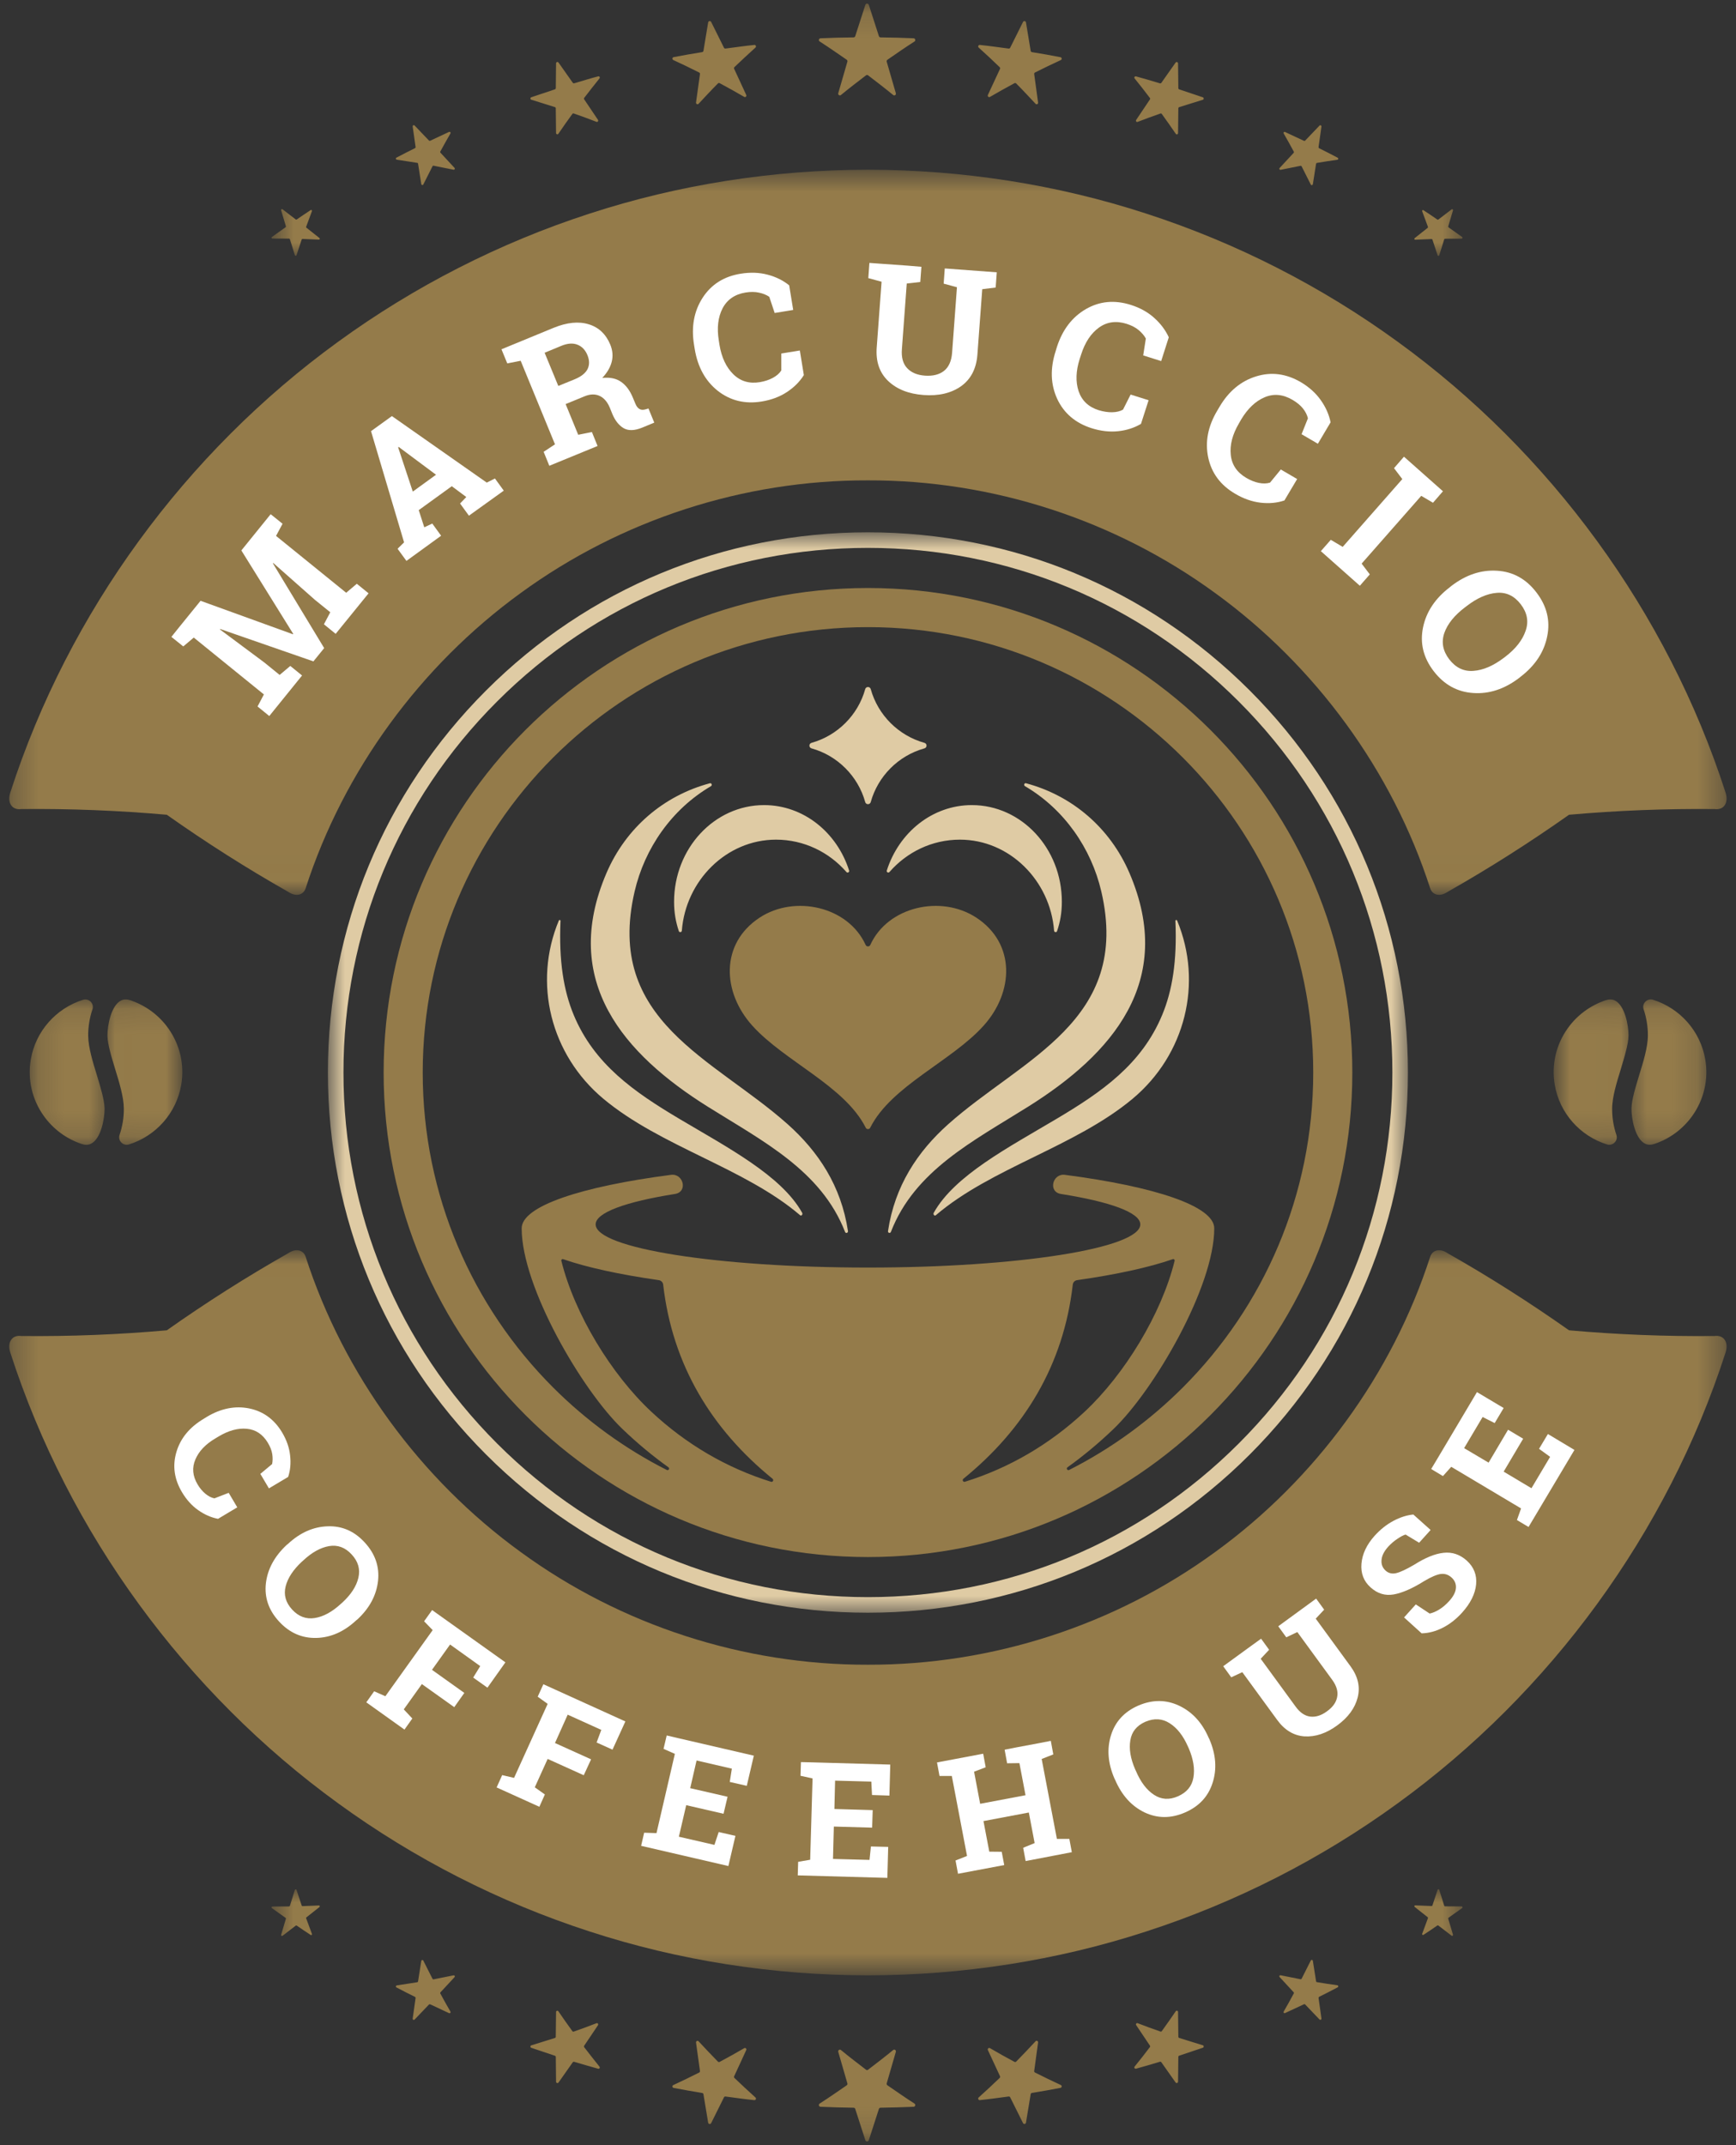
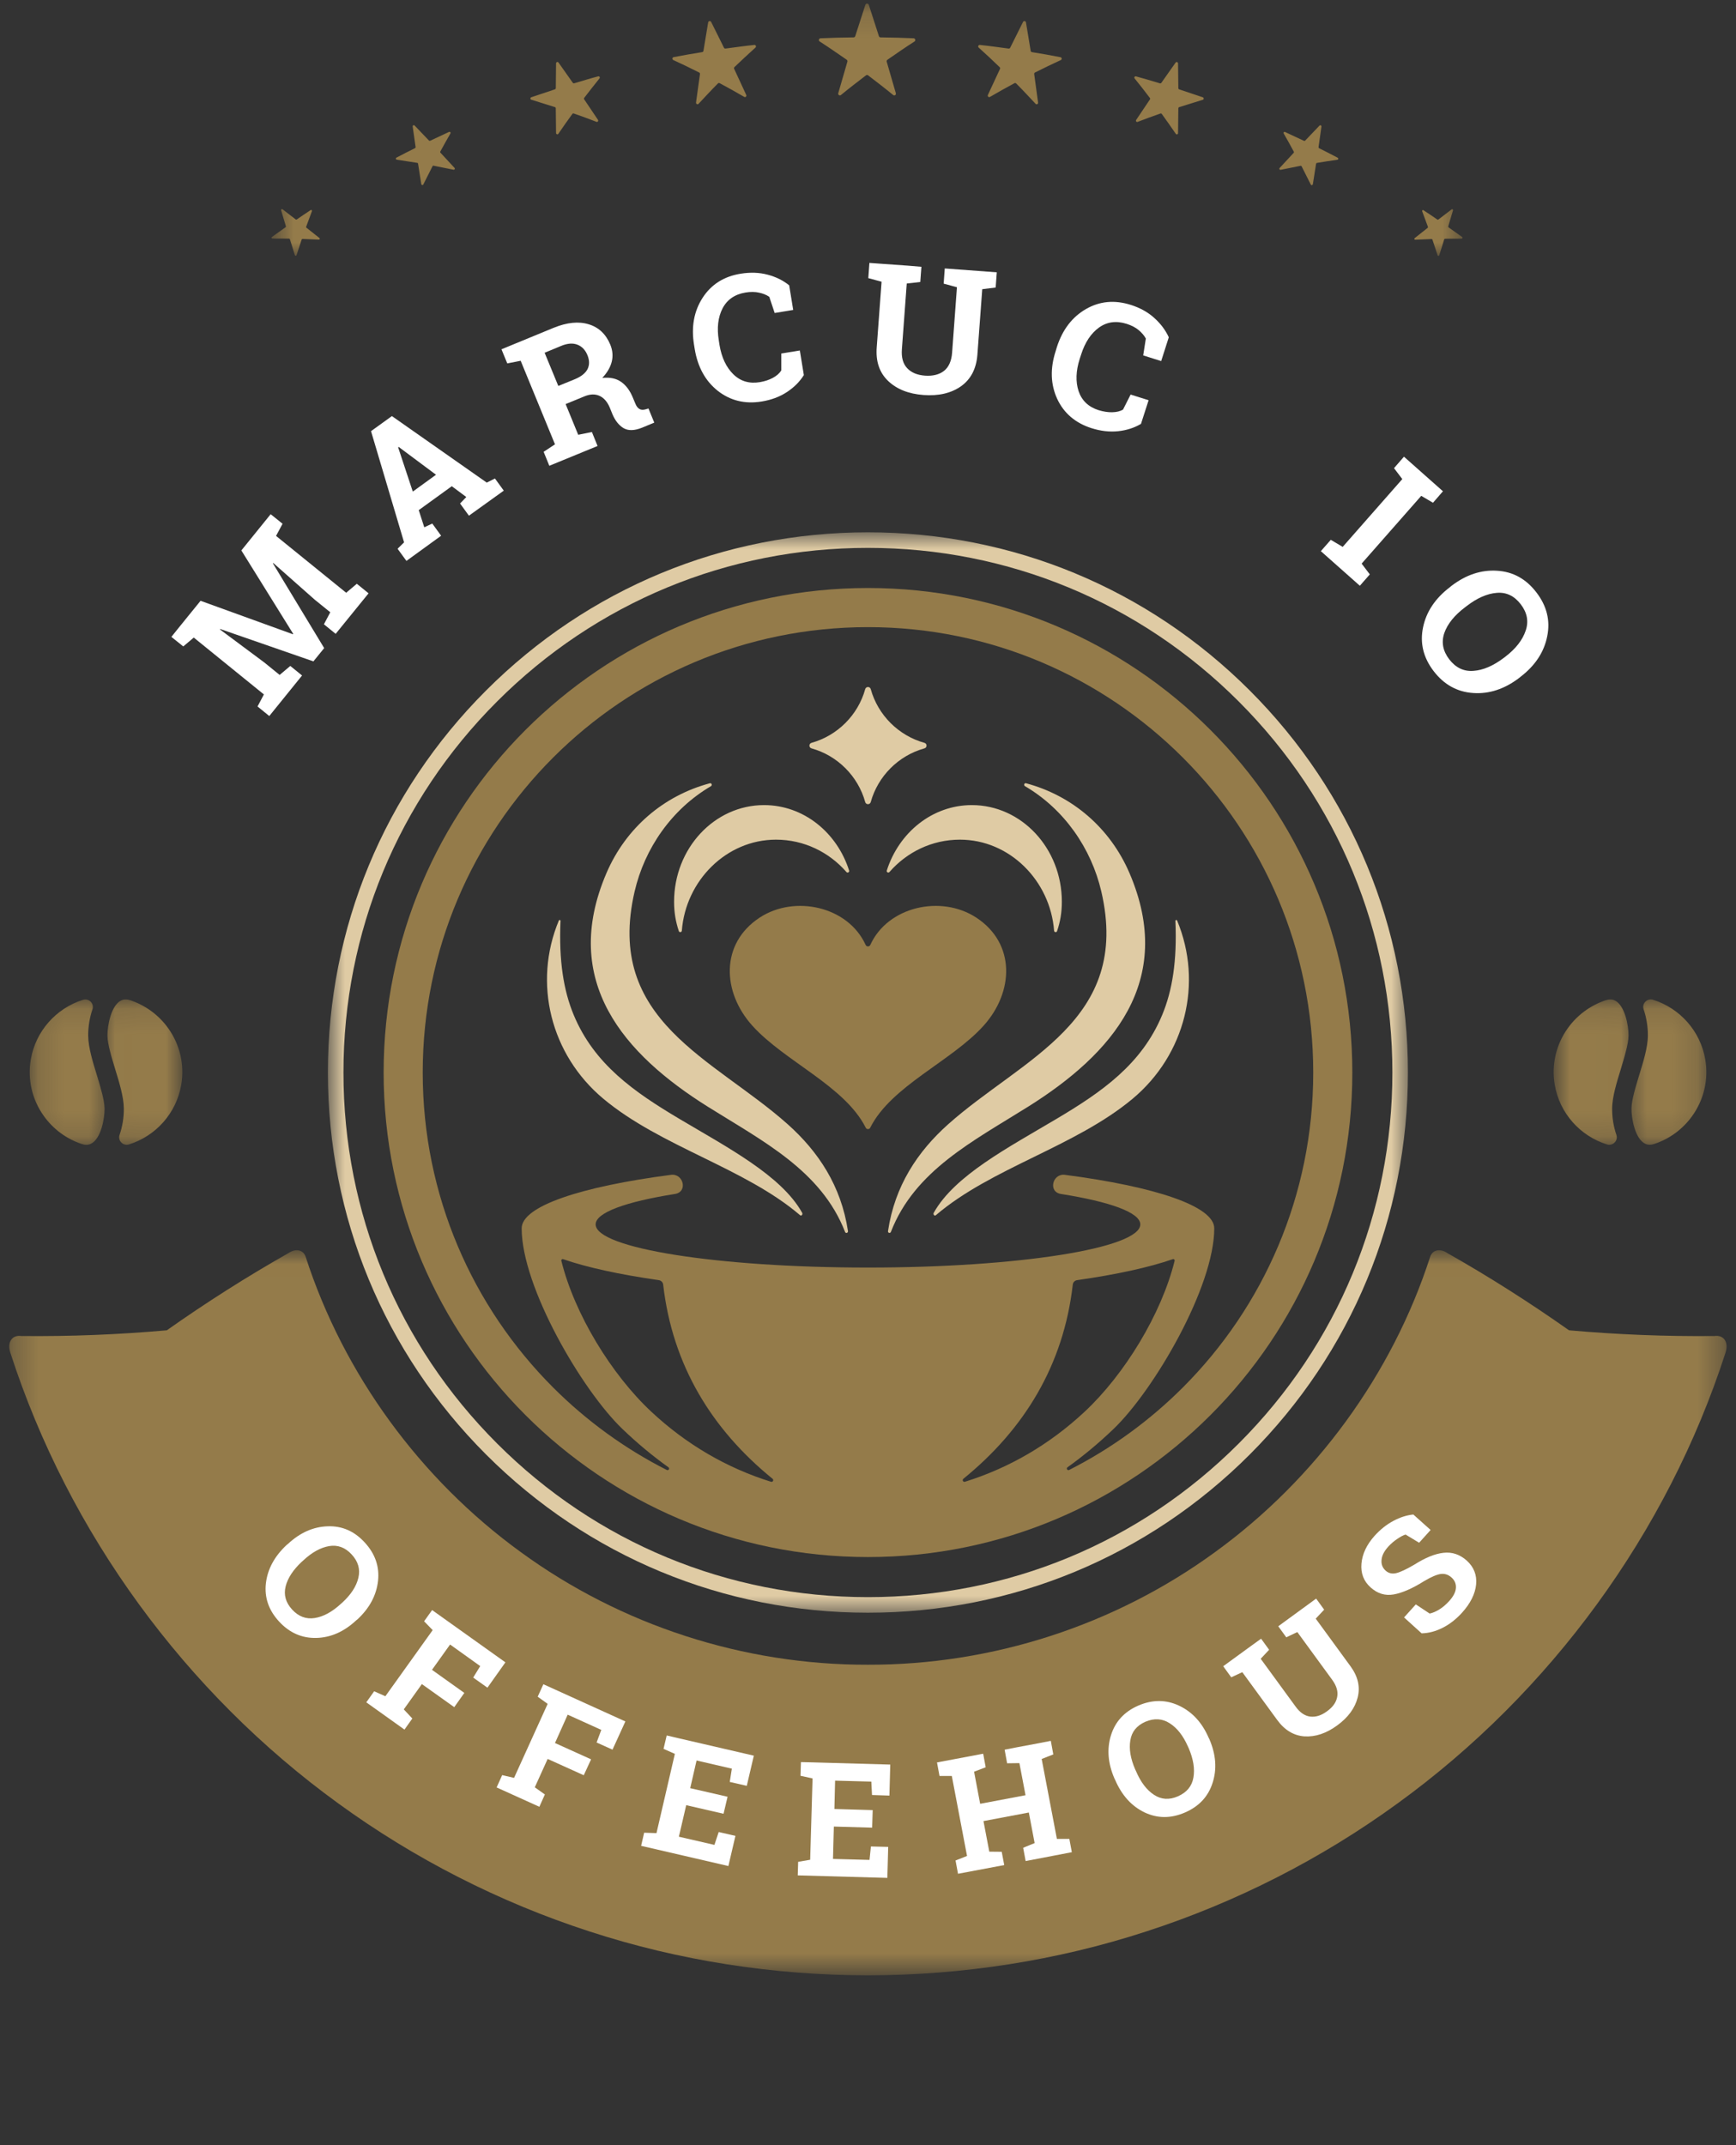
<svg xmlns="http://www.w3.org/2000/svg" width="68" height="84" viewBox="0 0 68 84" fill="none">
  <rect x="0" y="0" width="68" height="84" fill="#333333" stroke="none" />
  <mask id="mask0_1240_1788" style="mask-type:luminance" maskUnits="userSpaceOnUse" x="0" y="6" width="68" height="29">
-     <path d="M0.293 6.646H67.633V34.986H0.293V6.646Z" fill="white" />
-   </mask>
+     </mask>
  <g mask="url(#mask0_1240_1788)">
    <path fill-rule="evenodd" clip-rule="evenodd" d="M67.586 31.019C65.306 23.966 60.732 17.721 54.75 13.383C51.763 11.21 48.426 9.508 44.904 8.366C41.385 7.218 37.68 6.649 33.996 6.646C30.314 6.649 26.609 7.218 23.088 8.366C19.568 9.508 16.231 11.21 13.244 13.383C7.264 17.721 2.689 23.966 0.408 31.02C0.268 31.437 0.471 31.734 0.837 31.681C2.75 31.662 4.654 31.738 6.534 31.904C8.079 32.995 9.663 34.001 11.288 34.922C11.581 35.123 11.88 35.058 11.971 34.787C13.458 30.183 16.467 26.072 20.396 23.221C24.323 20.356 29.125 18.797 33.996 18.81C38.869 18.797 43.67 20.356 47.597 23.221C51.527 26.072 54.536 30.183 56.022 34.787C56.114 35.058 56.413 35.123 56.706 34.922C58.331 34.001 59.915 32.993 61.46 31.904C63.34 31.738 65.244 31.662 67.157 31.681C67.523 31.734 67.727 31.436 67.586 31.019Z" fill="#947B4A" />
  </g>
  <mask id="mask1_1240_1788" style="mask-type:luminance" maskUnits="userSpaceOnUse" x="0" y="49" width="68" height="29">
    <path d="M0.293 49.01H67.633V77.297H0.293V49.01Z" fill="white" />
  </mask>
  <g mask="url(#mask1_1240_1788)">
    <path fill-rule="evenodd" clip-rule="evenodd" d="M67.586 52.978C65.306 60.03 60.732 66.276 54.75 70.613C51.763 72.787 48.426 74.489 44.904 75.63C41.385 76.779 37.68 77.347 33.996 77.35C30.314 77.347 26.609 76.779 23.088 75.63C19.568 74.489 16.231 72.787 13.244 70.613C7.264 66.276 2.689 60.03 0.408 52.977C0.268 52.559 0.471 52.263 0.837 52.316C2.75 52.335 4.654 52.259 6.534 52.092C8.079 51.002 9.663 49.996 11.288 49.075C11.581 48.873 11.88 48.938 11.971 49.208C13.458 53.812 16.467 57.925 20.396 60.775C24.323 63.641 29.125 65.199 33.996 65.187C38.869 65.199 43.67 63.641 47.597 60.775C51.527 57.925 54.536 53.812 56.022 49.208C56.114 48.938 56.413 48.873 56.706 49.075C58.331 49.996 59.915 51.003 61.46 52.092C63.34 52.259 65.244 52.335 67.157 52.316C67.523 52.263 67.727 52.561 67.586 52.978Z" fill="#947B4A" />
  </g>
  <mask id="mask2_1240_1788" style="mask-type:luminance" maskUnits="userSpaceOnUse" x="60" y="39" width="4" height="6">
    <path d="M60.857 39.121H63.987V44.841H60.857V39.121Z" fill="white" />
  </mask>
  <g mask="url(#mask2_1240_1788)">
    <path fill-rule="evenodd" clip-rule="evenodd" d="M60.9 42.477C61.089 43.591 61.894 44.483 62.943 44.813C63.053 44.847 63.164 44.82 63.245 44.739C63.325 44.658 63.351 44.545 63.314 44.438C63.202 44.108 63.145 43.752 63.148 43.409C63.15 43.163 63.199 42.908 63.257 42.668C63.322 42.4 63.404 42.136 63.485 41.873C63.557 41.631 63.633 41.387 63.693 41.142C63.741 40.954 63.788 40.741 63.79 40.548C63.794 40.16 63.646 39.367 63.256 39.177C63.138 39.12 63.014 39.129 62.892 39.169C62.292 39.37 61.775 39.753 61.409 40.265C60.949 40.908 60.767 41.7 60.9 42.477Z" fill="#947B4A" />
  </g>
  <mask id="mask3_1240_1788" style="mask-type:luminance" maskUnits="userSpaceOnUse" x="63" y="39" width="4" height="6">
    <path d="M63.641 39.121H66.838V44.841H63.641V39.121Z" fill="white" />
  </mask>
  <g mask="url(#mask3_1240_1788)">
    <path fill-rule="evenodd" clip-rule="evenodd" d="M64.001 42.821C63.955 43.008 63.908 43.221 63.906 43.414C63.902 43.803 64.049 44.595 64.44 44.785C64.558 44.843 64.682 44.835 64.804 44.793C65.404 44.594 65.921 44.209 66.287 43.697C66.747 43.054 66.929 42.263 66.796 41.485C66.606 40.372 65.802 39.479 64.751 39.149C64.643 39.115 64.531 39.143 64.451 39.223C64.371 39.304 64.345 39.417 64.382 39.524C64.494 39.854 64.551 40.212 64.548 40.553C64.546 40.8 64.497 41.054 64.439 41.294C64.374 41.562 64.292 41.826 64.211 42.09C64.138 42.332 64.062 42.575 64.001 42.821Z" fill="#947B4A" />
  </g>
  <mask id="mask4_1240_1788" style="mask-type:luminance" maskUnits="userSpaceOnUse" x="4" y="39" width="4" height="6">
    <path d="M4.014 39.121H7.142V44.841H4.014V39.121Z" fill="white" />
  </mask>
  <g mask="url(#mask4_1240_1788)">
    <path fill-rule="evenodd" clip-rule="evenodd" d="M7.099 42.477C6.909 43.591 6.105 44.483 5.054 44.813C4.946 44.847 4.833 44.82 4.753 44.739C4.674 44.658 4.648 44.545 4.684 44.438C4.797 44.108 4.854 43.752 4.851 43.409C4.848 43.163 4.799 42.908 4.741 42.668C4.676 42.4 4.595 42.136 4.514 41.873C4.441 41.631 4.365 41.387 4.304 41.142C4.258 40.954 4.21 40.741 4.209 40.548C4.205 40.16 4.353 39.367 4.743 39.177C4.86 39.12 4.985 39.129 5.107 39.169C5.707 39.37 6.224 39.753 6.59 40.265C7.05 40.908 7.232 41.7 7.099 42.477Z" fill="#947B4A" />
  </g>
  <mask id="mask5_1240_1788" style="mask-type:luminance" maskUnits="userSpaceOnUse" x="1" y="39" width="4" height="6">
    <path d="M1.17 39.121H4.36V44.841H1.17V39.121Z" fill="white" />
  </mask>
  <g mask="url(#mask5_1240_1788)">
    <path fill-rule="evenodd" clip-rule="evenodd" d="M4.001 42.823C4.047 43.01 4.094 43.223 4.096 43.416C4.099 43.805 3.954 44.597 3.563 44.787C3.445 44.845 3.32 44.837 3.198 44.795C2.599 44.596 2.081 44.211 1.716 43.699C1.255 43.056 1.074 42.265 1.206 41.487C1.396 40.374 2.2 39.481 3.251 39.151C3.36 39.117 3.471 39.145 3.552 39.225C3.632 39.306 3.657 39.419 3.621 39.526C3.509 39.856 3.452 40.214 3.454 40.555C3.457 40.801 3.506 41.056 3.564 41.296C3.629 41.564 3.71 41.828 3.792 42.092C3.865 42.334 3.939 42.577 4.001 42.823Z" fill="#947B4A" />
  </g>
  <mask id="mask6_1240_1788" style="mask-type:luminance" maskUnits="userSpaceOnUse" x="10" y="0" width="48" height="11">
    <path d="M10.6 0.141H57.4V10.021H10.6V0.141Z" fill="white" />
  </mask>
  <g mask="url(#mask6_1240_1788)">
    <path fill-rule="evenodd" clip-rule="evenodd" d="M23.429 2.99C23.115 3.072 22.805 3.17 22.493 3.261C22.471 3.266 22.448 3.259 22.435 3.24L21.877 2.449C21.865 2.431 21.842 2.424 21.819 2.429C21.797 2.437 21.782 2.456 21.781 2.479L21.771 3.45C21.771 3.473 21.756 3.492 21.735 3.499L20.811 3.808C20.79 3.816 20.776 3.836 20.776 3.858C20.777 3.881 20.792 3.901 20.813 3.905L21.735 4.194C21.756 4.199 21.77 4.218 21.77 4.241L21.781 5.209C21.781 5.232 21.796 5.251 21.816 5.258C21.838 5.266 21.859 5.258 21.872 5.239C22.049 4.976 22.232 4.719 22.419 4.462C22.432 4.443 22.454 4.436 22.476 4.444C22.775 4.546 23.073 4.659 23.365 4.771C23.387 4.779 23.409 4.772 23.422 4.754C23.434 4.737 23.434 4.712 23.424 4.695L22.884 3.892C22.872 3.874 22.872 3.85 22.884 3.832C23.081 3.578 23.279 3.32 23.482 3.071C23.497 3.053 23.498 3.029 23.486 3.01C23.474 2.991 23.451 2.983 23.429 2.99ZM29.546 1.76C29.169 1.798 28.796 1.854 28.42 1.901C28.393 1.905 28.37 1.892 28.358 1.869L27.856 0.858C27.843 0.834 27.818 0.823 27.791 0.826C27.764 0.83 27.743 0.849 27.739 0.876L27.555 1.99C27.551 2.016 27.532 2.035 27.505 2.041C27.133 2.101 26.759 2.165 26.388 2.237C26.362 2.242 26.343 2.263 26.339 2.288C26.336 2.314 26.35 2.338 26.374 2.351C26.715 2.509 27.053 2.669 27.384 2.838C27.409 2.85 27.421 2.875 27.418 2.9L27.264 4.014C27.261 4.039 27.273 4.064 27.295 4.076C27.319 4.088 27.345 4.083 27.363 4.065C27.611 3.8 27.864 3.526 28.122 3.267C28.14 3.248 28.167 3.244 28.19 3.257C28.515 3.431 28.835 3.609 29.152 3.794C29.173 3.808 29.199 3.804 29.218 3.786C29.236 3.767 29.241 3.741 29.23 3.717L28.758 2.697C28.745 2.673 28.751 2.647 28.768 2.628C29.038 2.372 29.313 2.112 29.593 1.862C29.612 1.846 29.617 1.817 29.607 1.794C29.596 1.77 29.571 1.756 29.546 1.759V1.76ZM35.787 1.499C35.355 1.48 34.923 1.468 34.492 1.464C34.461 1.464 34.437 1.445 34.427 1.416L34.031 0.188C34.021 0.16 33.994 0.141 33.964 0.141C33.933 0.141 33.906 0.16 33.897 0.188L33.5 1.416C33.492 1.445 33.465 1.464 33.435 1.464C33.003 1.468 32.572 1.48 32.14 1.499C32.111 1.5 32.085 1.521 32.078 1.549C32.07 1.577 32.081 1.609 32.106 1.623C32.465 1.854 32.82 2.101 33.167 2.34C33.191 2.357 33.201 2.389 33.192 2.417L32.835 3.649C32.827 3.679 32.838 3.708 32.861 3.724C32.885 3.741 32.915 3.741 32.938 3.722C33.26 3.457 33.588 3.206 33.924 2.949C33.948 2.932 33.978 2.932 34.002 2.949C34.337 3.206 34.666 3.457 34.988 3.722C35.011 3.741 35.041 3.741 35.065 3.725C35.088 3.709 35.099 3.679 35.09 3.649L34.733 2.417C34.725 2.389 34.735 2.357 34.761 2.34C35.107 2.101 35.461 1.855 35.821 1.625C35.845 1.609 35.857 1.579 35.849 1.549C35.841 1.522 35.817 1.5 35.787 1.499ZM17.255 5.982C17.242 5.969 17.239 5.949 17.248 5.932C17.377 5.694 17.509 5.46 17.644 5.226C17.653 5.209 17.652 5.189 17.64 5.175C17.626 5.162 17.606 5.158 17.59 5.165L16.852 5.511C16.834 5.518 16.815 5.515 16.802 5.502L16.24 4.915C16.227 4.901 16.207 4.898 16.189 4.907C16.172 4.915 16.162 4.933 16.165 4.952L16.279 5.758C16.282 5.777 16.272 5.794 16.255 5.802C16.011 5.922 15.77 6.046 15.53 6.172C15.512 6.182 15.504 6.199 15.507 6.218C15.51 6.237 15.525 6.251 15.542 6.253L16.341 6.377C16.36 6.379 16.374 6.393 16.376 6.412L16.502 7.211C16.506 7.23 16.52 7.243 16.538 7.246C16.556 7.249 16.573 7.241 16.581 7.224L16.941 6.512C16.949 6.494 16.965 6.485 16.984 6.489L17.766 6.646C17.785 6.65 17.801 6.641 17.811 6.626C17.819 6.608 17.817 6.589 17.804 6.574L17.255 5.982ZM12.004 8.92C11.992 8.909 11.986 8.895 11.992 8.88L12.219 8.268C12.225 8.253 12.22 8.239 12.21 8.229C12.197 8.22 12.181 8.218 12.169 8.226C11.985 8.346 11.805 8.469 11.625 8.593C11.612 8.603 11.596 8.601 11.584 8.593L11.067 8.195C11.055 8.186 11.038 8.186 11.026 8.194C11.012 8.203 11.007 8.218 11.011 8.233L11.198 8.859C11.204 8.874 11.197 8.889 11.186 8.898L10.652 9.279C10.639 9.287 10.633 9.302 10.639 9.316C10.643 9.331 10.656 9.341 10.671 9.341L11.323 9.344C11.338 9.345 11.351 9.354 11.355 9.369L11.55 9.991C11.556 10.006 11.568 10.015 11.584 10.017C11.598 10.017 11.611 10.007 11.615 9.992L11.817 9.379C11.822 9.365 11.835 9.356 11.851 9.357L12.493 9.383C12.506 9.383 12.52 9.375 12.525 9.36C12.531 9.346 12.525 9.33 12.514 9.321L12.004 8.918V8.92ZM57.274 9.281L56.74 8.902C56.729 8.893 56.724 8.876 56.728 8.863L56.915 8.237C56.919 8.222 56.913 8.207 56.9 8.199C56.888 8.19 56.871 8.19 56.861 8.199L56.342 8.596C56.33 8.606 56.313 8.606 56.301 8.597C56.121 8.473 55.941 8.351 55.758 8.232C55.746 8.222 55.73 8.224 55.718 8.232C55.706 8.243 55.701 8.258 55.707 8.272L55.933 8.883C55.938 8.898 55.934 8.914 55.923 8.922L55.413 9.325C55.401 9.334 55.397 9.349 55.402 9.364C55.406 9.379 55.42 9.387 55.435 9.387L56.077 9.36C56.091 9.36 56.104 9.369 56.109 9.383L56.312 9.998C56.316 10.011 56.328 10.021 56.343 10.021C56.358 10.021 56.372 10.01 56.376 9.995L56.571 9.373C56.575 9.358 56.588 9.349 56.603 9.349L57.255 9.344C57.27 9.344 57.283 9.334 57.287 9.321C57.292 9.306 57.287 9.291 57.275 9.281H57.274ZM52.397 6.176C52.157 6.049 51.916 5.926 51.671 5.805C51.655 5.797 51.646 5.779 51.648 5.76L51.762 4.956C51.765 4.937 51.755 4.918 51.738 4.91C51.72 4.901 51.7 4.903 51.686 4.918L51.126 5.504C51.112 5.518 51.092 5.522 51.076 5.514L50.337 5.169C50.32 5.161 50.301 5.163 50.287 5.178C50.275 5.192 50.274 5.212 50.283 5.228C50.419 5.461 50.55 5.698 50.677 5.935C50.687 5.951 50.686 5.973 50.672 5.987L50.124 6.578C50.111 6.592 50.109 6.612 50.117 6.628C50.125 6.645 50.144 6.653 50.161 6.65L50.943 6.493C50.961 6.489 50.978 6.498 50.986 6.515L51.345 7.228C51.353 7.245 51.371 7.253 51.388 7.25C51.407 7.247 51.421 7.232 51.425 7.215L51.551 6.416C51.554 6.397 51.567 6.383 51.586 6.379C51.852 6.333 52.116 6.295 52.384 6.257C52.403 6.255 52.417 6.24 52.42 6.222C52.424 6.203 52.415 6.186 52.397 6.178V6.176ZM41.538 2.24C41.167 2.166 40.795 2.101 40.422 2.042C40.397 2.038 40.376 2.018 40.372 1.992L40.188 0.877C40.183 0.85 40.164 0.831 40.137 0.827C40.109 0.823 40.084 0.835 40.072 0.86L39.569 1.87C39.558 1.894 39.533 1.905 39.507 1.902C39.133 1.854 38.758 1.798 38.383 1.76C38.356 1.758 38.33 1.771 38.321 1.795C38.31 1.82 38.315 1.846 38.336 1.864C38.616 2.114 38.889 2.372 39.157 2.63C39.176 2.647 39.182 2.674 39.17 2.699L38.696 3.718C38.685 3.743 38.69 3.77 38.709 3.787C38.727 3.805 38.754 3.808 38.776 3.796C39.091 3.611 39.412 3.433 39.737 3.258C39.759 3.246 39.786 3.25 39.805 3.269C40.063 3.527 40.317 3.801 40.565 4.066C40.582 4.085 40.608 4.089 40.631 4.077C40.654 4.065 40.666 4.041 40.662 4.015L40.51 2.902C40.505 2.876 40.519 2.852 40.541 2.839C40.875 2.67 41.212 2.51 41.553 2.352C41.577 2.34 41.591 2.317 41.587 2.291C41.584 2.264 41.565 2.244 41.538 2.24ZM47.116 3.81L46.191 3.5C46.171 3.494 46.156 3.475 46.156 3.452L46.145 2.482C46.145 2.459 46.13 2.439 46.107 2.432C46.086 2.425 46.062 2.432 46.049 2.451L45.491 3.243C45.477 3.261 45.456 3.269 45.433 3.263C45.123 3.171 44.811 3.074 44.498 2.991C44.475 2.986 44.452 2.994 44.44 3.013C44.428 3.032 44.429 3.055 44.444 3.072C44.649 3.323 44.846 3.579 45.041 3.835C45.055 3.852 45.055 3.875 45.043 3.894L44.504 4.696C44.492 4.715 44.493 4.738 44.505 4.757C44.519 4.775 44.54 4.78 44.561 4.773C44.855 4.662 45.152 4.548 45.452 4.446C45.472 4.437 45.495 4.444 45.509 4.463C45.694 4.72 45.878 4.979 46.056 5.24C46.068 5.259 46.09 5.268 46.111 5.261C46.132 5.253 46.145 5.234 46.145 5.212L46.156 4.244C46.156 4.221 46.171 4.202 46.191 4.195L47.113 3.908C47.135 3.902 47.15 3.884 47.15 3.861C47.151 3.837 47.136 3.819 47.116 3.81Z" fill="#947B4A" />
  </g>
  <mask id="mask7_1240_1788" style="mask-type:luminance" maskUnits="userSpaceOnUse" x="10" y="74" width="48" height="10">
    <path d="M10.6 74.006H57.4V83.857H10.6V74.006Z" fill="white" />
  </mask>
  <g mask="url(#mask7_1240_1788)">
-     <path fill-rule="evenodd" clip-rule="evenodd" d="M23.429 81.007C23.115 80.923 22.805 80.826 22.493 80.737C22.471 80.73 22.448 80.737 22.435 80.755L21.877 81.548C21.865 81.565 21.842 81.572 21.819 81.567C21.797 81.56 21.782 81.54 21.781 81.517L21.771 80.547C21.771 80.524 21.756 80.504 21.735 80.498L20.811 80.188C20.79 80.18 20.776 80.161 20.776 80.138C20.777 80.115 20.792 80.096 20.813 80.091L21.735 79.803C21.756 79.797 21.77 79.778 21.77 79.755L21.781 78.787C21.781 78.763 21.796 78.745 21.816 78.738C21.838 78.731 21.859 78.738 21.872 78.757C22.049 79.019 22.232 79.277 22.419 79.535C22.432 79.553 22.454 79.561 22.476 79.552C22.775 79.45 23.073 79.336 23.365 79.225C23.387 79.217 23.409 79.224 23.422 79.242C23.434 79.259 23.434 79.284 23.424 79.302L22.884 80.104C22.872 80.123 22.872 80.146 22.884 80.165C23.081 80.418 23.279 80.676 23.482 80.926C23.497 80.944 23.498 80.967 23.486 80.986C23.474 81.006 23.451 81.014 23.429 81.007ZM29.546 82.237C29.169 82.199 28.796 82.144 28.42 82.095C28.393 82.092 28.37 82.104 28.358 82.127L27.856 83.138C27.843 83.162 27.818 83.174 27.791 83.17C27.764 83.166 27.743 83.147 27.739 83.121L27.555 82.007C27.551 81.98 27.532 81.961 27.505 81.957C27.133 81.894 26.759 81.831 26.388 81.759C26.362 81.754 26.343 81.735 26.339 81.707C26.336 81.682 26.35 81.657 26.374 81.647C26.715 81.487 27.053 81.327 27.384 81.158C27.409 81.145 27.421 81.121 27.418 81.095L27.264 79.984C27.261 79.958 27.273 79.932 27.295 79.921C27.319 79.909 27.345 79.913 27.363 79.932C27.611 80.196 27.864 80.47 28.122 80.73C28.14 80.747 28.167 80.753 28.19 80.739C28.515 80.566 28.835 80.387 29.152 80.202C29.173 80.188 29.199 80.192 29.218 80.21C29.236 80.229 29.241 80.254 29.23 80.279L28.758 81.3C28.745 81.323 28.751 81.35 28.768 81.368C29.038 81.625 29.313 81.883 29.593 82.134C29.612 82.152 29.617 82.179 29.607 82.202C29.596 82.226 29.571 82.24 29.546 82.237ZM35.787 82.497C35.355 82.516 34.923 82.528 34.492 82.534C34.461 82.534 34.437 82.552 34.427 82.581L34.031 83.808C34.021 83.838 33.994 83.855 33.964 83.857C33.933 83.855 33.906 83.838 33.897 83.809L33.5 82.581C33.492 82.552 33.465 82.534 33.435 82.534C33.003 82.529 32.572 82.516 32.14 82.497C32.111 82.496 32.085 82.477 32.078 82.447C32.07 82.418 32.081 82.389 32.106 82.372C32.465 82.142 32.82 81.894 33.167 81.656C33.191 81.638 33.201 81.609 33.192 81.579L32.835 80.347C32.827 80.318 32.838 80.288 32.861 80.272C32.885 80.254 32.915 80.256 32.938 80.273C33.26 80.539 33.588 80.789 33.924 81.047C33.948 81.066 33.978 81.066 34.002 81.047C34.337 80.789 34.666 80.539 34.988 80.273C35.011 80.254 35.041 80.254 35.065 80.271C35.088 80.287 35.099 80.318 35.09 80.347L34.733 81.579C34.725 81.609 34.735 81.638 34.761 81.656C35.107 81.894 35.461 82.141 35.821 82.372C35.845 82.389 35.857 82.417 35.849 82.447C35.841 82.475 35.817 82.496 35.787 82.497ZM17.255 78.013C17.242 78.027 17.239 78.047 17.248 78.063C17.377 78.302 17.509 78.537 17.644 78.77C17.653 78.787 17.652 78.807 17.64 78.82C17.626 78.834 17.606 78.839 17.59 78.831L16.852 78.486C16.834 78.478 16.815 78.481 16.802 78.495L16.24 79.082C16.227 79.095 16.207 79.098 16.189 79.09C16.172 79.082 16.162 79.063 16.165 79.044L16.279 78.238C16.282 78.219 16.272 78.202 16.255 78.193C16.011 78.074 15.77 77.951 15.53 77.824C15.512 77.814 15.504 77.797 15.507 77.778C15.51 77.76 15.525 77.747 15.542 77.744L16.341 77.621C16.36 77.617 16.374 77.603 16.376 77.584L16.502 76.785C16.506 76.767 16.52 76.753 16.538 76.75C16.556 76.747 16.573 76.755 16.581 76.772L16.941 77.485C16.949 77.501 16.965 77.511 16.984 77.507L17.766 77.35C17.785 77.347 17.801 77.355 17.811 77.37C17.819 77.388 17.817 77.407 17.804 77.422L17.255 78.013ZM12.004 75.078C11.992 75.087 11.986 75.102 11.992 75.117L12.219 75.728C12.225 75.742 12.22 75.757 12.21 75.768C12.197 75.776 12.181 75.778 12.169 75.769C11.985 75.65 11.805 75.527 11.625 75.403C11.612 75.394 11.596 75.394 11.584 75.404L11.067 75.801C11.055 75.811 11.038 75.81 11.026 75.802C11.012 75.793 11.007 75.779 11.011 75.764L11.198 75.137C11.204 75.122 11.197 75.107 11.186 75.099L10.652 74.719C10.639 74.71 10.633 74.694 10.639 74.679C10.643 74.665 10.656 74.656 10.671 74.656L11.323 74.652C11.338 74.651 11.351 74.643 11.355 74.628L11.55 74.005C11.556 73.99 11.568 73.981 11.584 73.981C11.598 73.981 11.611 73.989 11.615 74.004L11.817 74.617C11.822 74.632 11.835 74.64 11.851 74.64L12.493 74.614C12.506 74.613 12.52 74.623 12.525 74.637C12.531 74.651 12.525 74.666 12.514 74.675L12.004 75.078ZM57.274 74.715L56.74 75.094C56.729 75.103 56.724 75.12 56.728 75.133L56.915 75.76C56.919 75.773 56.913 75.79 56.9 75.798C56.888 75.807 56.871 75.807 56.861 75.798L56.342 75.4C56.33 75.39 56.313 75.39 56.301 75.398C56.121 75.524 55.941 75.645 55.758 75.764C55.746 75.773 55.73 75.773 55.718 75.764C55.706 75.753 55.701 75.738 55.707 75.725L55.933 75.113C55.938 75.098 55.934 75.083 55.923 75.073L55.413 74.671C55.401 74.662 55.397 74.647 55.402 74.632C55.406 74.618 55.42 74.609 55.435 74.61L56.077 74.636C56.091 74.636 56.104 74.628 56.109 74.613L56.312 74C56.316 73.986 56.328 73.977 56.343 73.977C56.358 73.977 56.372 73.986 56.376 74.001L56.571 74.623C56.575 74.637 56.588 74.648 56.603 74.648L57.255 74.652C57.27 74.652 57.283 74.662 57.287 74.677C57.292 74.692 57.287 74.707 57.275 74.715H57.274ZM52.397 77.82C52.157 77.947 51.916 78.07 51.671 78.191C51.655 78.199 51.646 78.216 51.648 78.235L51.762 79.041C51.765 79.06 51.755 79.079 51.738 79.087C51.72 79.095 51.7 79.093 51.686 79.079L51.126 78.493C51.112 78.478 51.092 78.475 51.076 78.483L50.337 78.827C50.32 78.837 50.301 78.833 50.287 78.818C50.275 78.804 50.274 78.784 50.283 78.768C50.419 78.535 50.55 78.299 50.677 78.061C50.687 78.044 50.686 78.024 50.672 78.011L50.124 77.418C50.111 77.405 50.109 77.385 50.117 77.367C50.125 77.351 50.144 77.343 50.161 77.347L50.943 77.503C50.961 77.507 50.978 77.499 50.986 77.481L51.345 76.769C51.353 76.751 51.371 76.743 51.388 76.746C51.407 76.749 51.421 76.763 51.425 76.782L51.551 77.58C51.554 77.6 51.567 77.614 51.586 77.617C51.852 77.663 52.116 77.701 52.384 77.738C52.403 77.741 52.417 77.756 52.42 77.775C52.424 77.793 52.415 77.812 52.397 77.82ZM41.538 81.756C41.167 81.829 40.795 81.894 40.422 81.954C40.397 81.958 40.376 81.978 40.372 82.004L40.188 83.118C40.183 83.146 40.164 83.165 40.137 83.169C40.109 83.173 40.084 83.16 40.072 83.136L39.569 82.126C39.558 82.103 39.533 82.091 39.507 82.095C39.133 82.142 38.758 82.198 38.383 82.236C38.356 82.24 38.33 82.225 38.321 82.2C38.31 82.176 38.315 82.15 38.336 82.131C38.616 81.882 38.889 81.624 39.157 81.368C39.176 81.349 39.182 81.322 39.17 81.297L38.696 80.278C38.685 80.254 38.69 80.227 38.709 80.21C38.727 80.191 38.754 80.188 38.776 80.2C39.091 80.386 39.412 80.563 39.737 80.738C39.759 80.75 39.786 80.746 39.805 80.728C40.063 80.468 40.317 80.195 40.565 79.93C40.582 79.912 40.608 79.906 40.631 79.919C40.654 79.931 40.666 79.955 40.662 79.981L40.51 81.094C40.505 81.12 40.519 81.144 40.541 81.156C40.875 81.326 41.212 81.485 41.553 81.645C41.577 81.656 41.591 81.68 41.587 81.706C41.584 81.732 41.565 81.752 41.538 81.756ZM47.116 80.185L46.191 80.496C46.171 80.502 46.156 80.521 46.156 80.544L46.145 81.515C46.145 81.537 46.13 81.557 46.107 81.564C46.086 81.571 46.062 81.564 46.049 81.545L45.491 80.754C45.477 80.735 45.456 80.727 45.433 80.734C45.123 80.825 44.811 80.922 44.498 81.006C44.475 81.01 44.452 81.002 44.44 80.983C44.428 80.965 44.429 80.941 44.444 80.923C44.649 80.674 44.846 80.417 45.041 80.161C45.055 80.145 45.055 80.12 45.043 80.102L44.504 79.3C44.492 79.281 44.493 79.258 44.505 79.239C44.519 79.223 44.54 79.216 44.561 79.223C44.855 79.335 45.152 79.449 45.452 79.55C45.472 79.558 45.495 79.552 45.509 79.534C45.694 79.275 45.878 79.017 46.056 78.755C46.068 78.737 46.09 78.73 46.111 78.735C46.132 78.743 46.145 78.762 46.145 78.785L46.156 79.753C46.156 79.775 46.171 79.795 46.191 79.802L47.113 80.088C47.135 80.093 47.15 80.112 47.15 80.135C47.151 80.158 47.136 80.177 47.116 80.185Z" fill="#947B4A" />
-   </g>
+     </g>
  <mask id="mask8_1240_1788" style="mask-type:luminance" maskUnits="userSpaceOnUse" x="12" y="20" width="44" height="44">
    <path d="M12.844 20.844H55.224V63.224H12.844V20.844Z" fill="white" />
  </mask>
  <g mask="url(#mask8_1240_1788)">
    <path d="M48.954 27.039C44.959 23.044 39.647 20.844 33.996 20.844C28.346 20.844 23.035 23.044 19.039 27.039C15.043 31.034 12.844 36.346 12.844 41.997C12.844 47.647 15.043 52.959 19.039 56.955C23.035 60.95 28.346 63.151 33.996 63.151C39.647 63.151 44.959 60.95 48.954 56.955C52.949 52.959 55.149 47.647 55.149 41.997C55.149 36.346 52.949 31.034 48.954 27.039ZM48.523 56.523C44.644 60.404 39.484 62.541 33.996 62.541C28.509 62.541 23.349 60.404 19.47 56.523C15.589 52.644 13.453 47.484 13.453 41.997C13.453 36.51 15.589 31.349 19.47 27.47C23.349 23.59 28.509 21.453 33.996 21.453C39.483 21.453 44.644 23.59 48.523 27.47C52.404 31.351 54.541 36.51 54.541 41.997C54.541 47.484 52.404 52.644 48.523 56.523Z" fill="#DFCBA4" />
  </g>
  <path fill-rule="evenodd" clip-rule="evenodd" d="M47.414 28.583C43.981 25.15 39.237 23.025 33.999 23.025C28.76 23.025 24.018 25.15 20.584 28.583C17.151 32.016 15.027 36.759 15.027 41.999C15.027 47.236 17.151 51.98 20.584 55.413C24.018 58.847 28.76 60.971 33.999 60.971C39.237 60.971 43.981 58.847 47.414 55.413C50.848 51.98 52.971 47.236 52.971 41.999C52.971 36.759 50.848 32.016 47.414 28.583ZM30.279 57.991C30.264 58.02 30.232 58.032 30.201 58.023C28.467 57.482 26.882 56.56 25.513 55.28C23.951 53.823 22.504 51.456 21.988 49.369C21.977 49.327 22.018 49.292 22.057 49.306C22.982 49.628 24.264 49.907 25.806 50.128C25.897 50.141 25.966 50.212 25.977 50.302C26.339 53.467 27.889 55.979 30.263 57.907C30.287 57.928 30.294 57.963 30.279 57.991ZM37.718 57.991C37.703 57.963 37.71 57.928 37.735 57.907C40.109 55.979 41.66 53.467 42.021 50.302C42.031 50.212 42.1 50.141 42.191 50.128C43.733 49.908 45.015 49.628 45.94 49.306C45.981 49.292 46.02 49.327 46.011 49.369C45.495 51.456 44.047 53.823 42.486 55.28C41.115 56.56 39.531 57.482 37.796 58.023C37.767 58.032 37.734 58.02 37.719 57.991H37.718ZM46.332 54.331C45.034 55.628 43.531 56.724 41.879 57.561C41.849 57.576 41.814 57.566 41.798 57.538C41.78 57.511 41.788 57.474 41.814 57.456C42.432 57.014 43.033 56.515 43.612 55.961C45.208 54.434 47.563 50.39 47.563 48.099C47.563 47.231 45.248 46.465 41.714 46.004C41.226 45.941 41.046 46.672 41.557 46.753C43.478 47.058 44.666 47.479 44.666 47.945C44.666 48.878 39.89 49.635 33.999 49.635C28.109 49.635 23.332 48.878 23.332 47.945C23.332 47.48 24.52 47.058 26.44 46.753C26.952 46.672 26.772 45.941 26.283 46.004C22.75 46.465 20.434 47.231 20.434 48.099C20.434 50.39 22.789 54.434 24.386 55.961C24.964 56.515 25.566 57.014 26.183 57.456C26.21 57.474 26.217 57.511 26.201 57.538C26.183 57.566 26.148 57.576 26.119 57.561C24.466 56.724 22.964 55.628 21.666 54.331C18.51 51.175 16.558 46.814 16.558 41.999C16.558 37.182 18.51 32.821 21.666 29.665C24.823 26.51 29.182 24.557 33.999 24.557C38.815 24.557 43.175 26.51 46.332 29.665C49.488 32.821 51.44 37.182 51.44 41.999C51.44 46.814 49.488 51.175 46.332 54.331Z" fill="#947B4A" />
  <path fill-rule="evenodd" clip-rule="evenodd" d="M29.929 31.526C27.982 31.526 26.404 33.222 26.404 35.313C26.404 35.738 26.47 36.097 26.589 36.458C26.61 36.522 26.703 36.51 26.708 36.443C26.858 34.486 28.451 32.879 30.397 32.879C31.495 32.879 32.479 33.371 33.156 34.147C33.2 34.197 33.281 34.149 33.259 34.086C32.785 32.597 31.476 31.526 29.929 31.526ZM30.856 44.024C27.962 41.444 23.68 39.979 24.858 34.909C25.248 33.227 26.303 31.689 27.852 30.783C27.909 30.745 27.871 30.653 27.806 30.671C26.002 31.153 24.518 32.412 23.756 34.187C21.932 38.434 24.452 41.283 27.717 43.331C29.878 44.686 32.168 45.836 33.102 48.241C33.128 48.309 33.224 48.28 33.215 48.207C32.949 46.433 32.051 45.09 30.856 44.024ZM26.606 43.809C24.84 42.758 23.276 41.676 22.472 39.742C22.075 38.786 21.887 37.623 21.956 36.059C21.957 36.042 21.945 36.029 21.929 36.025C21.911 36.022 21.895 36.03 21.89 36.045C20.87 38.493 21.566 41.298 23.634 43.025C25.884 44.904 29.167 45.729 31.338 47.584C31.396 47.633 31.462 47.542 31.415 47.48C30.6 46.029 28.501 44.935 26.606 43.809ZM34.84 34.147C35.518 33.369 36.503 32.879 37.601 32.879C39.547 32.879 41.139 34.486 41.289 36.443C41.294 36.51 41.387 36.522 41.407 36.458C41.528 36.097 41.593 35.738 41.593 35.311C41.593 33.22 40.014 31.526 38.068 31.526C36.522 31.526 35.212 32.597 34.737 34.086C34.716 34.149 34.796 34.197 34.84 34.145V34.147ZM44.242 34.187C43.479 32.412 41.995 31.153 40.191 30.671C40.126 30.651 40.088 30.745 40.145 30.782C41.694 31.689 42.748 33.227 43.139 34.909C44.318 39.978 40.034 41.444 37.14 44.024C35.945 45.09 35.048 46.433 34.784 48.207C34.772 48.279 34.869 48.309 34.897 48.239C35.828 45.836 38.118 44.686 40.279 43.331C43.546 41.283 46.066 38.433 44.242 34.187ZM46.108 36.045C46.101 36.03 46.085 36.022 46.068 36.025C46.051 36.029 46.041 36.042 46.041 36.059C46.11 37.623 45.922 38.786 45.524 39.742C44.721 41.676 43.157 42.759 41.39 43.809C39.495 44.935 37.396 46.029 36.581 47.481C36.535 47.543 36.601 47.633 36.658 47.585C38.83 45.729 42.113 44.904 44.364 43.026C46.431 41.298 47.127 38.495 46.108 36.045Z" fill="#DFCBA4" />
  <path fill-rule="evenodd" clip-rule="evenodd" d="M38.243 35.933C36.868 35.029 34.774 35.493 34.09 37.002C34.074 37.038 34.038 37.06 33.999 37.06C33.958 37.06 33.925 37.038 33.908 37.002C33.224 35.493 31.13 35.029 29.754 35.933C28.21 36.948 28.282 38.848 29.471 40.165C30.727 41.56 33.088 42.521 33.91 44.157C33.927 44.193 33.96 44.213 33.999 44.213C34.038 44.213 34.071 44.193 34.088 44.157C34.91 42.521 37.271 41.56 38.527 40.165C39.715 38.848 39.789 36.949 38.244 35.933H38.243Z" fill="#947B4A" />
  <path fill-rule="evenodd" clip-rule="evenodd" d="M36.21 29.088C35.195 28.805 34.389 28.001 34.107 26.984C34.094 26.935 34.05 26.902 33.999 26.902C33.948 26.902 33.904 26.935 33.891 26.984C33.609 28.001 32.803 28.805 31.788 29.088C31.738 29.102 31.705 29.145 31.705 29.196C31.705 29.248 31.738 29.29 31.788 29.305C32.803 29.586 33.609 30.391 33.891 31.408C33.904 31.458 33.948 31.49 33.999 31.49C34.05 31.49 34.094 31.456 34.107 31.408C34.389 30.391 35.195 29.586 36.21 29.305C36.261 29.29 36.293 29.248 36.293 29.196C36.293 29.145 36.261 29.102 36.21 29.088Z" fill="#DFCBA4" />
-   <path d="M10.534 58.282L10.198 57.714L10.659 57.329C10.683 57.21 10.686 57.08 10.664 56.939C10.643 56.798 10.584 56.649 10.491 56.495C10.292 56.163 10.017 55.98 9.668 55.948C9.321 55.915 8.954 56.016 8.568 56.246L8.433 56.327C8.049 56.554 7.789 56.828 7.653 57.15C7.514 57.471 7.544 57.796 7.739 58.125C7.826 58.273 7.929 58.396 8.048 58.494C8.167 58.591 8.284 58.651 8.4 58.672L8.958 58.456L9.294 59.024L8.541 59.474C8.27 59.423 8.01 59.309 7.761 59.133C7.514 58.959 7.303 58.724 7.127 58.429C6.824 57.919 6.751 57.395 6.91 56.858C7.069 56.32 7.425 55.887 7.978 55.558L8.108 55.477C8.66 55.149 9.21 55.041 9.76 55.151C10.312 55.264 10.741 55.577 11.049 56.089C11.225 56.385 11.331 56.684 11.363 56.988C11.398 57.291 11.374 57.573 11.287 57.833L10.534 58.282Z" fill="white" />
  <path d="M13.952 63.45C13.475 63.895 12.955 64.124 12.392 64.138C11.828 64.152 11.342 63.939 10.935 63.499C10.526 63.058 10.352 62.558 10.415 61.999C10.48 61.444 10.751 60.943 11.227 60.498L11.281 60.455C11.754 60.015 12.27 59.786 12.831 59.767C13.394 59.745 13.877 59.955 14.282 60.395C14.694 60.84 14.868 61.342 14.808 61.901C14.745 62.465 14.479 62.966 14.006 63.407L13.952 63.45ZM13.41 62.752C13.749 62.44 13.959 62.118 14.038 61.782C14.117 61.446 14.029 61.142 13.773 60.867C13.52 60.593 13.226 60.485 12.89 60.542C12.557 60.6 12.221 60.785 11.883 61.1L11.828 61.148C11.485 61.467 11.272 61.79 11.189 62.118C11.105 62.45 11.191 62.753 11.444 63.028C11.696 63.301 11.992 63.413 12.332 63.358C12.671 63.304 13.012 63.117 13.356 62.8L13.41 62.752Z" fill="white" />
  <path d="M14.656 66.227L15.095 66.421L16.948 63.832L16.612 63.486L16.926 63.047L19.797 65.094L19.093 66.086L18.535 65.69L18.811 65.241L17.63 64.396L16.921 65.387L18.188 66.291L17.793 66.849L16.525 65.945L15.816 66.936L16.151 67.293L15.843 67.727L14.348 66.66L14.656 66.227Z" fill="white" />
  <path d="M19.67 69.51L20.136 69.618L21.452 66.72L21.062 66.439L21.284 65.951L24.496 67.408L23.992 68.513L23.369 68.232L23.553 67.739L22.237 67.143L21.739 68.253L23.153 68.892L22.866 69.515L21.452 68.876L20.948 69.987L21.343 70.268L21.127 70.75L19.453 69.992L19.67 69.51Z" fill="white" />
  <path d="M28.342 71.023L26.879 70.687L26.592 71.922L27.984 72.242L28.152 71.738L28.807 71.889L28.531 73.07L25.113 72.279L25.232 71.765L25.715 71.781L26.435 68.677L25.991 68.482L26.115 67.957L26.576 68.065L29.528 68.748L29.252 69.929L28.585 69.777L28.667 69.257L27.285 68.937L27.036 70.021L28.499 70.357L28.342 71.023Z" fill="white" />
  <path d="M34.162 71.567L32.662 71.524L32.629 72.792L34.059 72.83L34.114 72.304L34.791 72.32L34.758 73.534L31.248 73.436L31.264 72.905L31.735 72.824L31.828 69.639L31.356 69.536L31.373 69L31.844 69.011L34.872 69.097L34.839 70.311L34.157 70.289L34.13 69.764L32.711 69.726L32.684 70.836L34.184 70.88L34.162 71.567Z" fill="white" />
  <path d="M36.801 69.544L36.703 69.013L38.512 68.672L38.61 69.203L38.155 69.376L38.393 70.633L40.17 70.297L39.931 69.04L39.449 69.046L39.352 68.515L39.818 68.423L40.69 68.26L41.161 68.168L41.258 68.699L40.803 68.878L41.399 72.008H41.887L41.984 72.528L40.175 72.875L40.078 72.355L40.527 72.171L40.3 70.974L38.523 71.31L38.751 72.507L39.238 72.512L39.336 73.032L37.526 73.373L37.429 72.853L37.879 72.675L37.283 69.544H36.801Z" fill="white" />
  <path d="M47.374 68.108C47.63 68.704 47.672 69.271 47.499 69.809C47.328 70.348 46.968 70.735 46.415 70.974C45.865 71.212 45.337 71.21 44.828 70.968C44.323 70.723 43.943 70.302 43.685 69.706L43.653 69.641C43.397 69.049 43.352 68.486 43.517 67.951C43.684 67.413 44.041 67.025 44.59 66.786C45.145 66.548 45.679 66.551 46.188 66.792C46.7 67.034 47.084 67.451 47.342 68.043L47.374 68.108ZM46.529 68.384C46.345 67.966 46.108 67.664 45.819 67.48C45.53 67.293 45.213 67.273 44.866 67.42C44.526 67.569 44.33 67.81 44.276 68.146C44.219 68.482 44.281 68.861 44.465 69.284L44.498 69.354C44.682 69.785 44.916 70.093 45.202 70.28C45.486 70.468 45.799 70.489 46.139 70.34C46.486 70.188 46.688 69.944 46.746 69.609C46.807 69.27 46.746 68.885 46.562 68.455L46.529 68.384Z" fill="white" />
  <path d="M49.398 64.168L49.712 64.602L49.382 64.954L50.747 66.823C50.916 67.058 51.107 67.19 51.321 67.218C51.538 67.244 51.756 67.175 51.977 67.012C52.204 66.85 52.337 66.664 52.377 66.454C52.421 66.242 52.356 66.016 52.182 65.777L50.817 63.908L50.384 64.114L50.07 63.681L51.554 62.598L51.868 63.031L51.538 63.383L52.903 65.252C53.195 65.653 53.287 66.062 53.179 66.476C53.073 66.888 52.807 67.251 52.377 67.565C51.951 67.876 51.524 68.018 51.099 67.993C50.677 67.964 50.319 67.749 50.027 67.348L48.662 65.479L48.228 65.68L47.914 65.246L48.293 64.97L49.014 64.445L49.398 64.168Z" fill="white" />
  <path d="M56.038 59.911L55.588 60.41L55.057 60.09C54.975 60.112 54.87 60.166 54.743 60.253C54.613 60.337 54.491 60.441 54.375 60.567C54.212 60.748 54.126 60.923 54.115 61.092C54.101 61.259 54.156 61.395 54.277 61.504C54.39 61.605 54.526 61.638 54.689 61.601C54.852 61.562 55.09 61.45 55.404 61.266C55.831 60.995 56.208 60.842 56.541 60.805C56.877 60.766 57.181 60.867 57.452 61.108C57.733 61.362 57.855 61.675 57.82 62.045C57.783 62.414 57.6 62.781 57.273 63.145C57.037 63.405 56.783 63.604 56.509 63.741C56.238 63.879 55.963 63.951 55.686 63.958L54.998 63.335L55.458 62.825L56 63.183C56.111 63.161 56.236 63.11 56.374 63.026C56.51 62.943 56.642 62.831 56.769 62.69C56.931 62.51 57.018 62.341 57.029 62.181C57.04 62.023 56.983 61.887 56.861 61.775C56.734 61.66 56.592 61.612 56.433 61.634C56.278 61.656 56.062 61.748 55.789 61.91C55.327 62.2 54.927 62.375 54.592 62.435C54.256 62.494 53.955 62.402 53.687 62.159C53.416 61.918 53.297 61.607 53.329 61.228C53.362 60.848 53.533 60.488 53.839 60.144C54.066 59.892 54.314 59.695 54.581 59.554C54.845 59.413 55.105 59.33 55.361 59.305L56.038 59.911Z" fill="white" />
-   <path d="M59.663 56.337L58.899 57.626L59.988 58.276L60.719 57.047L60.285 56.733L60.632 56.153L61.672 56.776L59.874 59.793L59.419 59.522L59.581 59.067L56.846 57.437L56.521 57.8L56.06 57.523L56.304 57.117L57.853 54.512L58.899 55.135L58.547 55.725L58.075 55.487L57.35 56.706L58.309 57.274L59.072 55.985L59.663 56.337Z" fill="white" />
  <path d="M10.705 22.047L10.689 22.058L12.698 25.378L12.276 25.898L8.625 24.631L8.614 24.647L10.353 25.941L10.954 26.429L11.371 26.077L11.832 26.451L10.548 28.038L10.088 27.664L10.337 27.193L7.59 24.966L7.179 25.313L6.713 24.939L7.043 24.528L7.856 23.526L11.474 24.836L11.485 24.82L9.454 21.554L10.602 20.135L11.068 20.509L10.813 20.985L13.56 23.211L13.977 22.859L14.437 23.233L13.148 24.82L12.688 24.446L12.937 23.975L12.335 23.488L10.705 22.047Z" fill="white" />
  <path d="M15.573 21.488L15.828 21.238L14.533 16.883L15.351 16.293L19.067 18.898L19.387 18.736L19.733 19.213L18.368 20.193L18.021 19.716L18.265 19.462L17.697 19.039L16.402 19.976L16.619 20.648L16.933 20.502L17.279 20.978L15.92 21.964L15.573 21.488ZM16.169 19.25L17.079 18.59L15.617 17.501L15.595 17.517L16.169 19.25Z" fill="white" />
  <path d="M21.695 12.833C22.211 12.624 22.665 12.578 23.055 12.697C23.448 12.814 23.732 13.079 23.905 13.494C23.999 13.725 24.017 13.951 23.96 14.171C23.905 14.387 23.782 14.597 23.591 14.799C23.895 14.767 24.141 14.819 24.333 14.956C24.524 15.09 24.676 15.295 24.788 15.568L24.886 15.801C24.925 15.903 24.978 15.973 25.043 16.012C25.108 16.053 25.189 16.058 25.287 16.029L25.401 15.996L25.628 16.549L25.157 16.744C24.856 16.867 24.612 16.874 24.425 16.765C24.241 16.654 24.095 16.47 23.987 16.213L23.884 15.958C23.789 15.735 23.658 15.583 23.488 15.503C23.318 15.425 23.125 15.427 22.909 15.514L22.156 15.823L22.649 17.025L23.185 16.917L23.407 17.464L21.517 18.239L21.295 17.692L21.739 17.399L20.395 14.127L19.87 14.23L19.643 13.678L20.13 13.477L21.695 12.833ZM21.869 15.113L22.508 14.853C22.76 14.749 22.928 14.618 23.012 14.458C23.094 14.295 23.094 14.114 23.012 13.911C22.928 13.705 22.798 13.568 22.622 13.499C22.444 13.427 22.233 13.442 21.988 13.542L21.333 13.813L21.869 15.113Z" fill="white" />
  <path d="M31.07 12.137L30.344 12.256L30.133 11.622C30.02 11.546 29.887 11.492 29.732 11.46C29.58 11.425 29.404 11.422 29.207 11.454C28.784 11.523 28.482 11.731 28.302 12.077C28.125 12.421 28.076 12.84 28.156 13.334L28.183 13.507C28.265 13.999 28.446 14.382 28.725 14.656C29.006 14.931 29.353 15.033 29.765 14.964C29.956 14.932 30.125 14.876 30.274 14.796C30.425 14.714 30.535 14.616 30.604 14.504V13.843L31.33 13.724L31.487 14.688C31.327 14.945 31.105 15.168 30.821 15.354C30.539 15.539 30.209 15.662 29.83 15.723C29.18 15.828 28.608 15.689 28.118 15.306C27.63 14.92 27.33 14.374 27.213 13.67L27.186 13.502C27.071 12.798 27.184 12.184 27.522 11.66C27.861 11.137 28.358 10.823 29.012 10.718C29.391 10.657 29.743 10.669 30.068 10.756C30.396 10.842 30.677 10.982 30.913 11.173L31.07 12.137Z" fill="white" />
  <path d="M36.092 10.447L36.048 11.042L35.518 11.102L35.328 13.669C35.302 13.995 35.371 14.244 35.534 14.417C35.696 14.59 35.929 14.688 36.233 14.71C36.539 14.731 36.786 14.67 36.975 14.525C37.161 14.378 37.269 14.141 37.294 13.816L37.484 11.248L36.964 11.107L37.007 10.512L39.044 10.663L39.001 11.259L38.475 11.324L38.285 13.892C38.242 14.441 38.027 14.853 37.641 15.127C37.254 15.397 36.766 15.511 36.178 15.468C35.589 15.425 35.125 15.24 34.786 14.915C34.446 14.588 34.299 14.149 34.342 13.599L34.532 11.032L34.012 10.891L34.055 10.295L34.581 10.333L35.566 10.403L36.092 10.447Z" fill="white" />
  <path d="M45.484 14.139L44.78 13.917L44.883 13.256C44.818 13.137 44.723 13.027 44.601 12.925C44.482 12.825 44.326 12.744 44.135 12.682C43.726 12.552 43.363 12.6 43.046 12.828C42.732 13.055 42.499 13.408 42.348 13.884L42.293 14.052C42.142 14.526 42.127 14.949 42.25 15.32C42.376 15.688 42.637 15.936 43.035 16.062C43.222 16.119 43.4 16.146 43.566 16.143C43.736 16.139 43.877 16.105 43.989 16.04L44.287 15.45L44.991 15.672L44.693 16.598C44.433 16.752 44.135 16.849 43.799 16.885C43.466 16.92 43.118 16.881 42.754 16.766C42.121 16.563 41.673 16.181 41.41 15.617C41.151 15.052 41.13 14.429 41.351 13.749L41.4 13.586C41.619 12.908 41.998 12.414 42.537 12.102C43.075 11.792 43.661 11.738 44.298 11.94C44.662 12.056 44.969 12.227 45.218 12.454C45.468 12.679 45.654 12.93 45.782 13.207L45.484 14.139Z" fill="white" />
-   <path d="M51.622 17.376L50.983 17.003L51.232 16.38C51.2 16.247 51.135 16.118 51.037 15.995C50.94 15.873 50.804 15.761 50.631 15.659C50.258 15.44 49.894 15.405 49.537 15.556C49.179 15.708 48.872 15.999 48.616 16.428L48.529 16.58C48.276 17.011 48.169 17.42 48.21 17.81C48.249 18.196 48.449 18.495 48.811 18.709C48.98 18.809 49.147 18.877 49.309 18.909C49.474 18.942 49.621 18.938 49.748 18.898L50.17 18.384L50.81 18.758L50.311 19.597C50.022 19.695 49.71 19.723 49.374 19.684C49.038 19.643 48.705 19.527 48.378 19.332C47.806 18.996 47.457 18.525 47.327 17.918C47.197 17.309 47.313 16.697 47.679 16.082L47.766 15.935C48.126 15.322 48.605 14.923 49.201 14.739C49.797 14.554 50.382 14.63 50.956 14.966C51.284 15.161 51.544 15.397 51.736 15.67C51.931 15.945 52.058 16.233 52.12 16.537L51.622 17.376Z" fill="white" />
  <path d="M54.604 18.332L54.994 17.883L56.521 19.237L56.131 19.687L55.671 19.416L53.336 22.07L53.656 22.492L53.266 22.937L51.738 21.582L52.128 21.138L52.594 21.415L54.929 18.76L54.604 18.332Z" fill="white" />
  <path d="M59.505 26.547C58.931 26.983 58.331 27.18 57.707 27.137C57.081 27.096 56.566 26.812 56.158 26.281C55.753 25.753 55.614 25.183 55.741 24.569C55.867 23.956 56.218 23.431 56.792 22.993L56.851 22.944C57.421 22.508 58.017 22.309 58.639 22.349C59.263 22.385 59.778 22.668 60.183 23.199C60.59 23.73 60.731 24.301 60.605 24.916C60.482 25.534 60.135 26.06 59.565 26.498L59.505 26.547ZM58.969 25.712C59.373 25.401 59.637 25.064 59.76 24.699C59.886 24.338 59.822 23.994 59.571 23.665C59.317 23.333 59.003 23.183 58.628 23.215C58.252 23.245 57.86 23.416 57.453 23.73L57.388 23.779C56.972 24.093 56.701 24.429 56.575 24.786C56.452 25.144 56.516 25.486 56.765 25.815C57.021 26.147 57.336 26.299 57.713 26.27C58.092 26.244 58.489 26.075 58.904 25.761L58.969 25.712Z" fill="white" />
</svg>